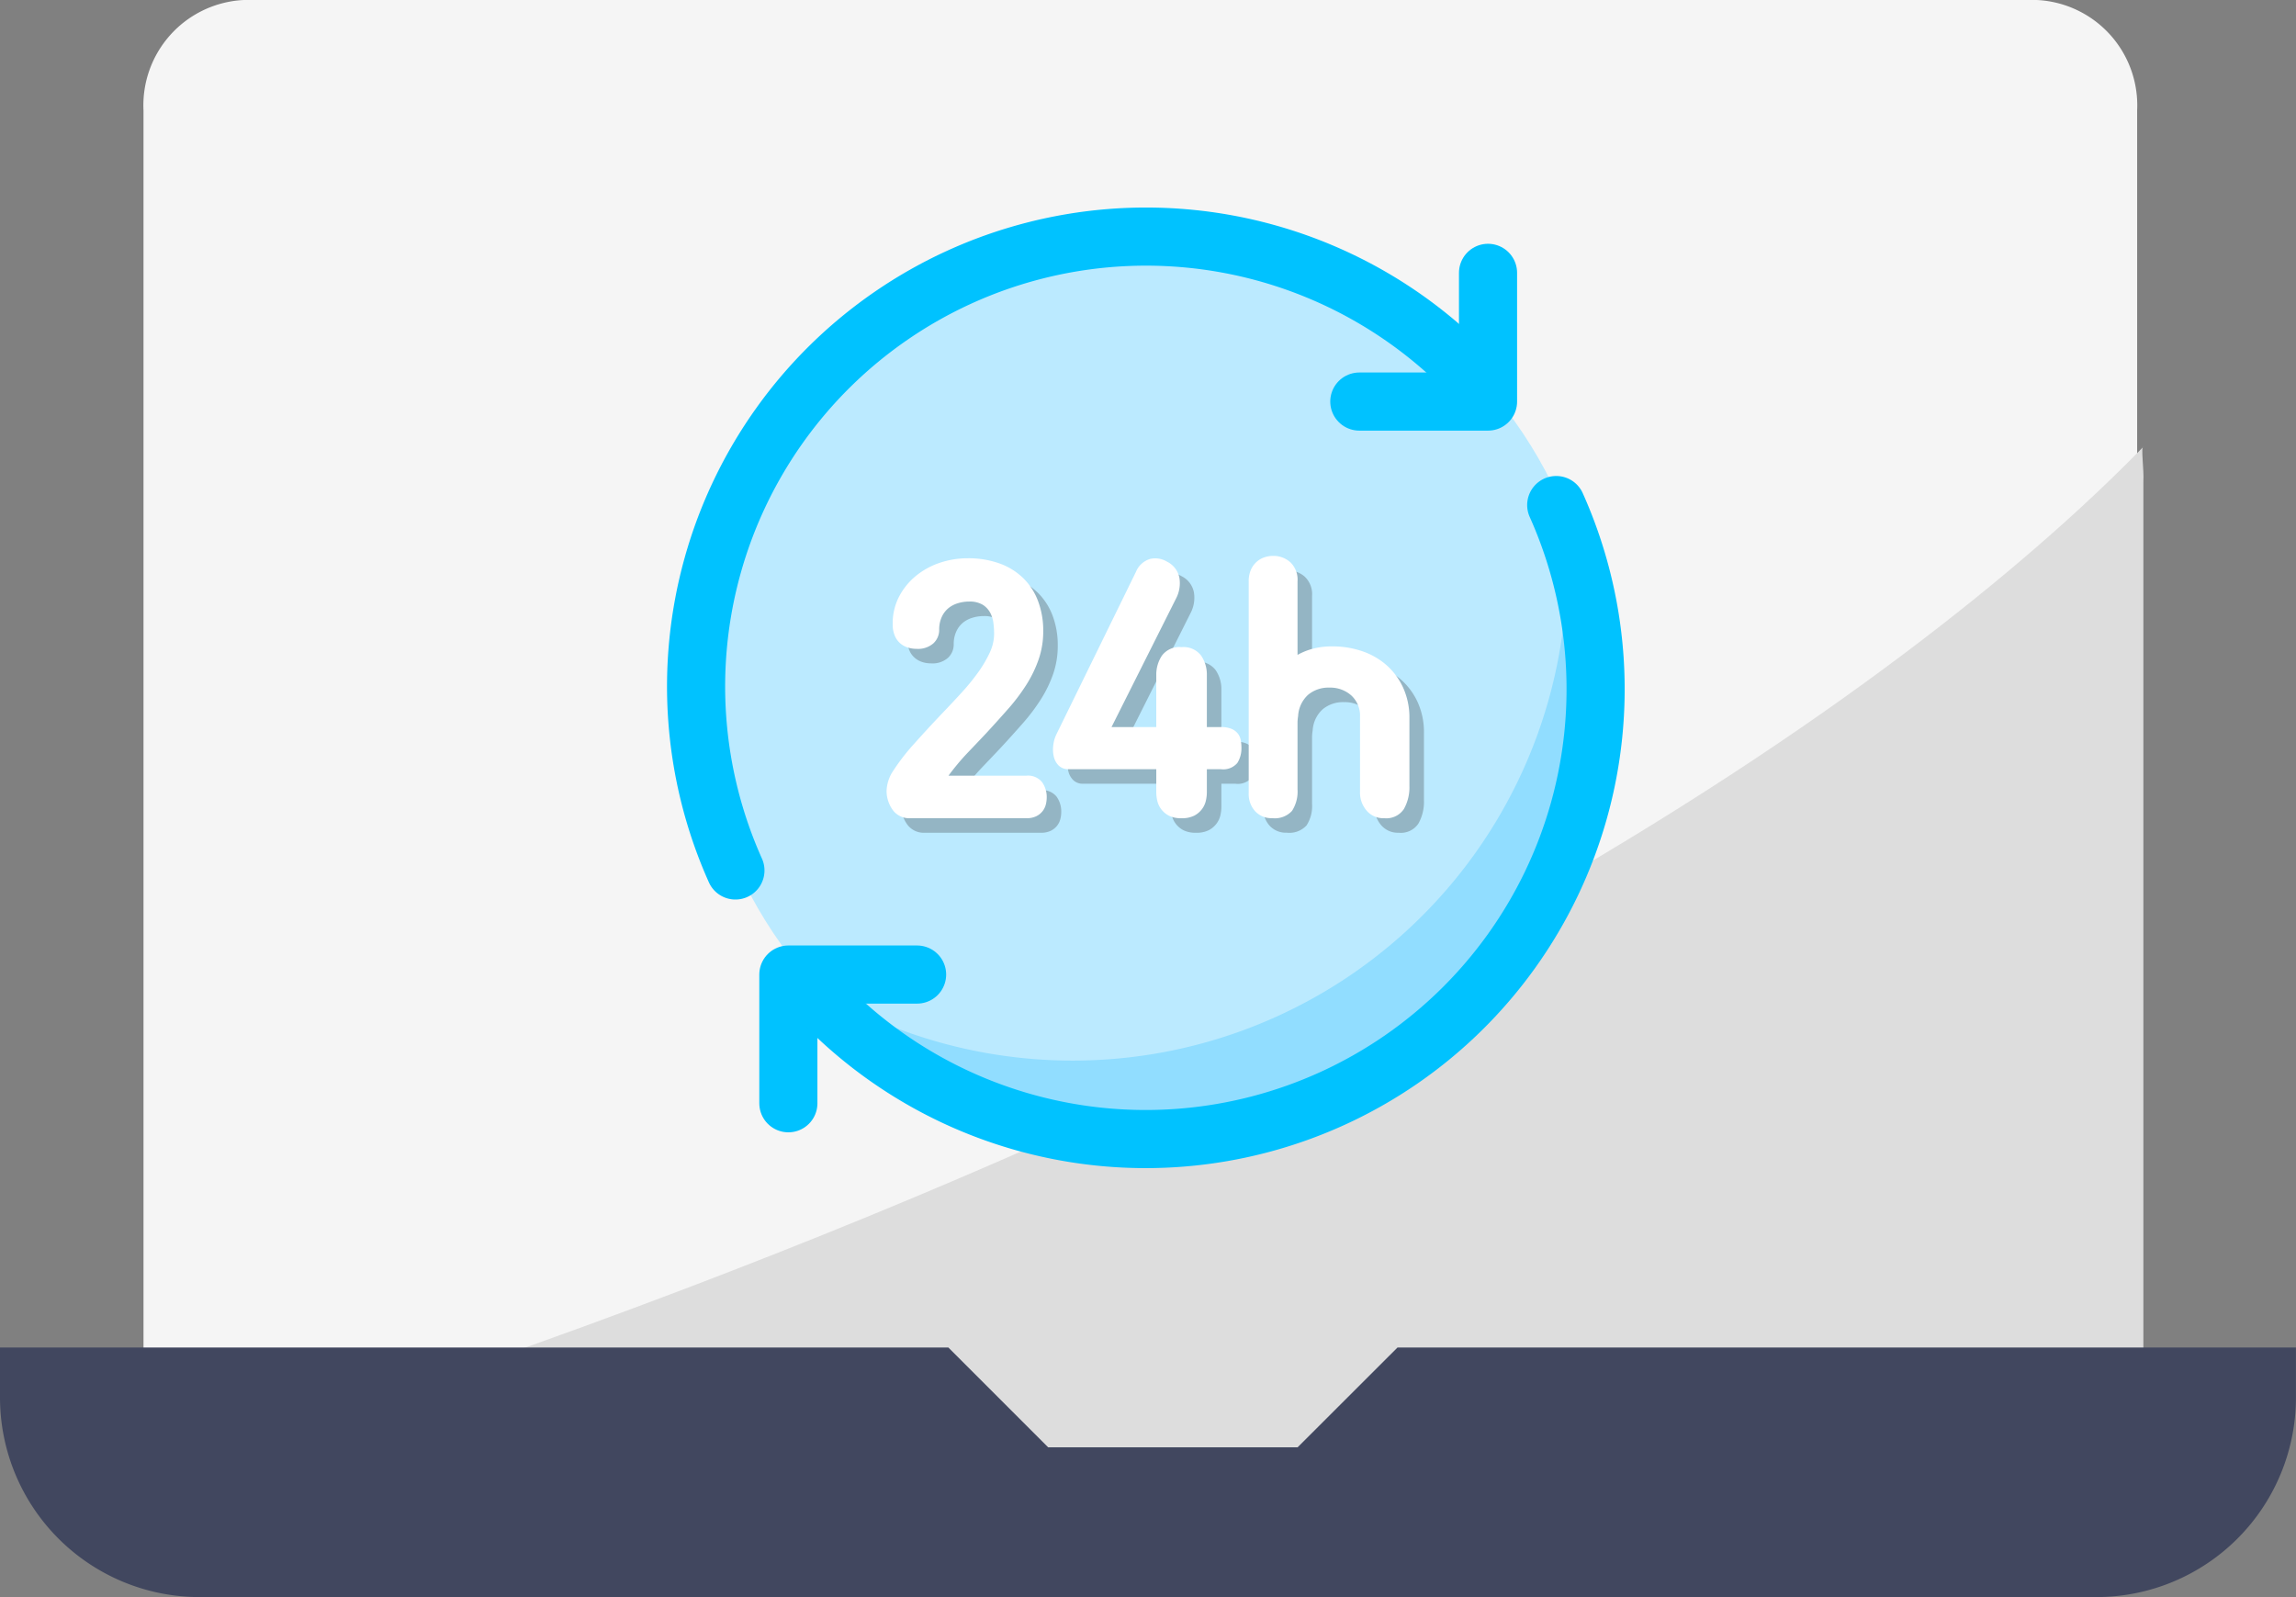
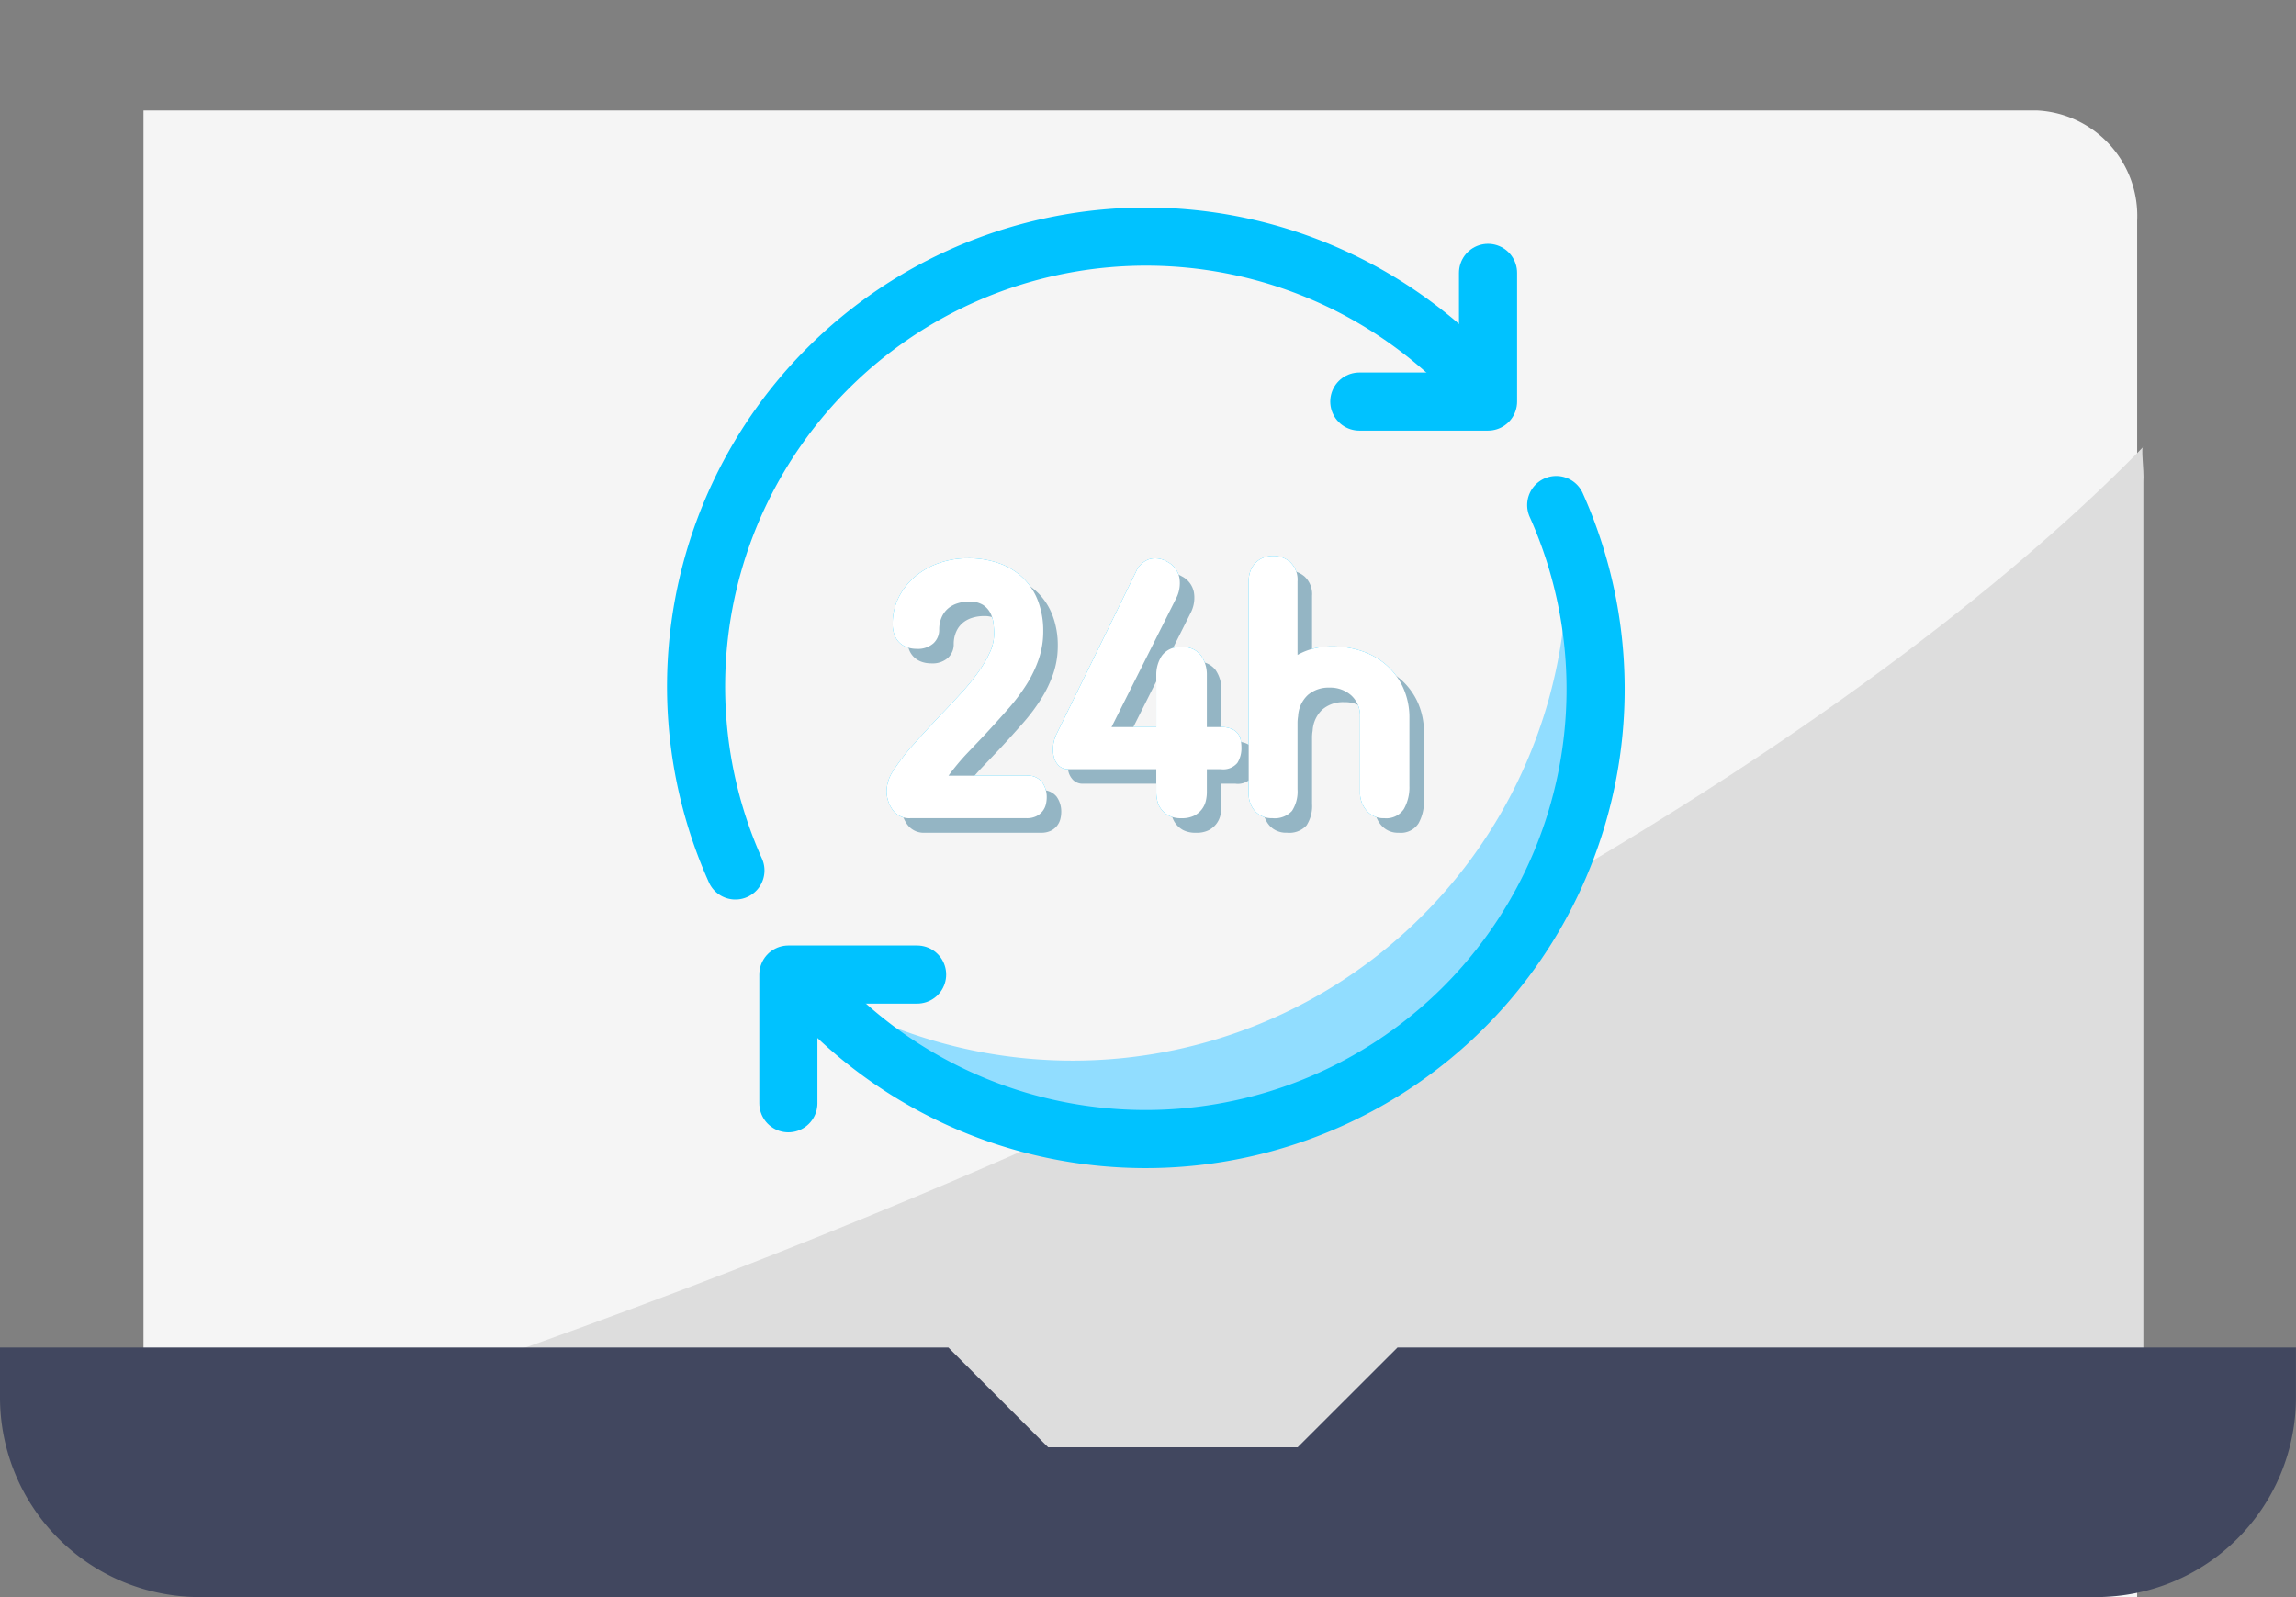
<svg xmlns="http://www.w3.org/2000/svg" width="158.004" height="109.914" viewBox="0 0 158.004 109.914">
  <rect x="0" y="0" width="158.004" height="109.914" fill="#808080" stroke="none" />
  <g id="그룹_67058" data-name="그룹 67058" transform="translate(-524.133 -4361.643)">
-     <path id="패스_26318" data-name="패스 26318" d="M5.477,127.237V32.216a7.26,7.26,0,0,1,6.866-7.6H135.808a7.26,7.26,0,0,1,6.866,7.6v95.022Z" transform="translate(528.531 4337.029)" fill="#f5f5f5" />
+     <path id="패스_26318" data-name="패스 26318" d="M5.477,127.237V32.216H135.808a7.26,7.26,0,0,1,6.866,7.6v95.022Z" transform="translate(528.531 4337.029)" fill="#f5f5f5" />
    <path id="패스_26319" data-name="패스 26319" d="M0,70.524H137.205V2.357c.057-.824-.189-2.41,0-2.41C123.334,14.2,85.563,44.08,0,70.524" transform="translate(534.428 4392.445)" fill="#ddd" />
    <path id="패스_26320" data-name="패스 26320" d="M158,73.875H96.174L89.3,80.744H72.131l-6.869-6.869H0v3.436A13.742,13.742,0,0,0,13.742,91.053H144.261A13.742,13.742,0,0,0,158,77.311Z" transform="translate(524.133 4380.504)" fill="#41475f" />
    <path id="패스_26321" data-name="패스 26321" d="M-8.51,1.346a1.24,1.24,0,0,1,1.08.445,1.757,1.757,0,0,1,.32,1.054,2.021,2.021,0,0,1-.06.48,1.232,1.232,0,0,1-.22.457,1.257,1.257,0,0,1-.43.351,1.49,1.49,0,0,1-.69.14h-7.98a1.4,1.4,0,0,1-1.23-.585,2.233,2.233,0,0,1-.41-1.311,2.655,2.655,0,0,1,.36-1.218,14.553,14.553,0,0,1,1.52-1.99q.94-1.054,1.92-2.084.72-.749,1.37-1.463a14.946,14.946,0,0,0,1.14-1.4,8.344,8.344,0,0,0,.79-1.346,3.08,3.08,0,0,0,.3-1.288,5.926,5.926,0,0,0-.05-.761,2,2,0,0,0-.23-.714,1.451,1.451,0,0,0-.52-.539,1.736,1.736,0,0,0-.92-.211,2.634,2.634,0,0,0-.78.117,1.877,1.877,0,0,0-.66.351,1.686,1.686,0,0,0-.45.609,2.078,2.078,0,0,0-.17.866,1.256,1.256,0,0,1-.39.925,1.6,1.6,0,0,1-1.17.386,1.972,1.972,0,0,1-.61-.094,1.483,1.483,0,0,1-.52-.293,1.419,1.419,0,0,1-.37-.527,2.024,2.024,0,0,1-.14-.8,3.991,3.991,0,0,1,.43-1.862,4.557,4.557,0,0,1,1.15-1.428,5.159,5.159,0,0,1,1.65-.913,5.956,5.956,0,0,1,1.93-.316,6.277,6.277,0,0,1,2.21.363,4.526,4.526,0,0,1,1.63,1.019A4.38,4.38,0,0,1-7.7-10.654a5.748,5.748,0,0,1,.35,2.049,5.9,5.9,0,0,1-.31,1.932A8.409,8.409,0,0,1-8.5-4.929,13.05,13.05,0,0,1-9.75-3.266q-.72.82-1.52,1.686-.64.679-1.29,1.358a16.383,16.383,0,0,0-1.31,1.569ZM.43.9H-5.59A.942.942,0,0,1-6.28.656,1.26,1.26,0,0,1-6.62.047a2.176,2.176,0,0,1-.04-.784,2.321,2.321,0,0,1,.21-.749L-.97-12.679a1.528,1.528,0,0,1,.97-.89,1.57,1.57,0,0,1,1.17.187,1.564,1.564,0,0,1,.85,1.112,2.277,2.277,0,0,1-.25,1.463L-2.65-2H.43V-5.585A2.352,2.352,0,0,1,.82-6.919,1.5,1.5,0,0,1,2.17-7.5a1.517,1.517,0,0,1,1.34.574,2.3,2.3,0,0,1,.4,1.346V-2h.96a1.885,1.885,0,0,1,.72.117,1.089,1.089,0,0,1,.44.316,1.031,1.031,0,0,1,.21.457,2.822,2.822,0,0,1,.05.539A1.878,1.878,0,0,1,6.01.468,1.266,1.266,0,0,1,4.87.9H3.91V2.494a2.611,2.611,0,0,1-.07.585,1.532,1.532,0,0,1-.27.574,1.56,1.56,0,0,1-.53.445,1.853,1.853,0,0,1-.87.176A1.853,1.853,0,0,1,1.3,4.1a1.56,1.56,0,0,1-.53-.445A1.532,1.532,0,0,1,.5,3.079a2.611,2.611,0,0,1-.07-.585ZM6.79-12.024a1.957,1.957,0,0,1,.14-.773,1.59,1.59,0,0,1,.38-.55,1.537,1.537,0,0,1,.54-.328,1.858,1.858,0,0,1,.62-.105,1.744,1.744,0,0,1,1.18.433,1.657,1.657,0,0,1,.5,1.323v5.058A4.516,4.516,0,0,1,11.24-7.4a5.157,5.157,0,0,1,1.29-.152,6.333,6.333,0,0,1,2.06.328,4.93,4.93,0,0,1,1.68.96,4.651,4.651,0,0,1,1.15,1.557,4.973,4.973,0,0,1,.43,2.119V2.049a3.047,3.047,0,0,1-.38,1.592,1.454,1.454,0,0,1-1.36.632,1.51,1.51,0,0,1-1.21-.527,1.9,1.9,0,0,1-.45-1.276V-2.7a1.882,1.882,0,0,0-.6-1.475,2.162,2.162,0,0,0-1.5-.539,2.176,2.176,0,0,0-1.48.5,2.145,2.145,0,0,0-.68,1.463q-.02.117-.03.234t-.01.234V2.283A2.445,2.445,0,0,1,9.77,3.77a1.606,1.606,0,0,1-1.36.5,1.523,1.523,0,0,1-1.18-.48,1.749,1.749,0,0,1-.44-1.229Z" transform="translate(603.275 4413.68)" fill="#00c2ff" />
-     <circle id="타원_10" data-name="타원 10" cx="31" cy="31" r="31" transform="translate(572.133 4377.643)" fill="#bbeaff" />
    <path id="빼기_4" data-name="빼기 4" d="M17213.133,22040.643a30.931,30.931,0,0,1-22.867-10.068,34.017,34.017,0,0,0,51.7-32.334,30.992,30.992,0,0,1-28.832,42.4Z" transform="translate(-16610.166 -17601)" fill="#91ddff" />
    <g id="그룹_67053" data-name="그룹 67053" transform="translate(572 4377.949)">
      <path id="패스_22605" data-name="패스 22605" d="M12.829,34.029H3.97v8.858" transform="translate(2.416 16.735)" fill="none" stroke="#00c2ff" stroke-linecap="round" stroke-linejoin="round" stroke-miterlimit="10" stroke-width="4" />
      <path id="패스_22606" data-name="패스 22606" d="M3.742,44.6A30.964,30.964,0,0,1,53.929,10.08" transform="translate(-1 -1)" fill="none" stroke="#00c2ff" stroke-linecap="round" stroke-linejoin="round" stroke-miterlimit="10" stroke-width="4" />
      <path id="패스_22607" data-name="패스 22607" d="M58.6,13.5A30.964,30.964,0,0,1,8.408,48.02" transform="translate(0.628 4.953)" fill="none" stroke="#00c2ff" stroke-linecap="round" stroke-linejoin="round" stroke-miterlimit="10" stroke-width="4" />
      <path id="패스_22608" data-name="패스 22608" d="M33.97,12.888h8.858V4.029" transform="translate(11.707 -1.558)" fill="none" stroke="#00c2ff" stroke-linecap="round" stroke-linejoin="round" stroke-miterlimit="10" stroke-width="4" />
    </g>
    <path id="패스_26334" data-name="패스 26334" d="M-8.51,1.346a1.24,1.24,0,0,1,1.08.445,1.757,1.757,0,0,1,.32,1.054,2.021,2.021,0,0,1-.06.48,1.232,1.232,0,0,1-.22.457,1.257,1.257,0,0,1-.43.351,1.49,1.49,0,0,1-.69.14h-7.98a1.4,1.4,0,0,1-1.23-.585,2.233,2.233,0,0,1-.41-1.311,2.655,2.655,0,0,1,.36-1.218,14.553,14.553,0,0,1,1.52-1.99q.94-1.054,1.92-2.084.72-.749,1.37-1.463a14.946,14.946,0,0,0,1.14-1.4,8.344,8.344,0,0,0,.79-1.346,3.08,3.08,0,0,0,.3-1.288,5.926,5.926,0,0,0-.05-.761,2,2,0,0,0-.23-.714,1.451,1.451,0,0,0-.52-.539,1.736,1.736,0,0,0-.92-.211,2.634,2.634,0,0,0-.78.117,1.877,1.877,0,0,0-.66.351,1.686,1.686,0,0,0-.45.609,2.078,2.078,0,0,0-.17.866,1.256,1.256,0,0,1-.39.925,1.6,1.6,0,0,1-1.17.386,1.972,1.972,0,0,1-.61-.094,1.483,1.483,0,0,1-.52-.293,1.419,1.419,0,0,1-.37-.527,2.024,2.024,0,0,1-.14-.8,3.991,3.991,0,0,1,.43-1.862,4.557,4.557,0,0,1,1.15-1.428,5.159,5.159,0,0,1,1.65-.913,5.956,5.956,0,0,1,1.93-.316,6.277,6.277,0,0,1,2.21.363,4.526,4.526,0,0,1,1.63,1.019A4.38,4.38,0,0,1-7.7-10.654a5.748,5.748,0,0,1,.35,2.049,5.9,5.9,0,0,1-.31,1.932A8.409,8.409,0,0,1-8.5-4.929,13.05,13.05,0,0,1-9.75-3.266q-.72.82-1.52,1.686-.64.679-1.29,1.358a16.383,16.383,0,0,0-1.31,1.569ZM.43.9H-5.59A.942.942,0,0,1-6.28.656,1.26,1.26,0,0,1-6.62.047a2.176,2.176,0,0,1-.04-.784,2.321,2.321,0,0,1,.21-.749L-.97-12.679a1.528,1.528,0,0,1,.97-.89,1.57,1.57,0,0,1,1.17.187,1.564,1.564,0,0,1,.85,1.112,2.277,2.277,0,0,1-.25,1.463L-2.65-2H.43V-5.585A2.352,2.352,0,0,1,.82-6.919,1.5,1.5,0,0,1,2.17-7.5a1.517,1.517,0,0,1,1.34.574,2.3,2.3,0,0,1,.4,1.346V-2h.96a1.885,1.885,0,0,1,.72.117,1.089,1.089,0,0,1,.44.316,1.031,1.031,0,0,1,.21.457,2.822,2.822,0,0,1,.05.539A1.878,1.878,0,0,1,6.01.468,1.266,1.266,0,0,1,4.87.9H3.91V2.494a2.611,2.611,0,0,1-.07.585,1.532,1.532,0,0,1-.27.574,1.56,1.56,0,0,1-.53.445,1.853,1.853,0,0,1-.87.176A1.853,1.853,0,0,1,1.3,4.1a1.56,1.56,0,0,1-.53-.445A1.532,1.532,0,0,1,.5,3.079a2.611,2.611,0,0,1-.07-.585ZM6.79-12.024a1.957,1.957,0,0,1,.14-.773,1.59,1.59,0,0,1,.38-.55,1.537,1.537,0,0,1,.54-.328,1.858,1.858,0,0,1,.62-.105,1.744,1.744,0,0,1,1.18.433,1.657,1.657,0,0,1,.5,1.323v5.058A4.516,4.516,0,0,1,11.24-7.4a5.157,5.157,0,0,1,1.29-.152,6.333,6.333,0,0,1,2.06.328,4.93,4.93,0,0,1,1.68.96,4.651,4.651,0,0,1,1.15,1.557,4.973,4.973,0,0,1,.43,2.119V2.049a3.047,3.047,0,0,1-.38,1.592,1.454,1.454,0,0,1-1.36.632,1.51,1.51,0,0,1-1.21-.527,1.9,1.9,0,0,1-.45-1.276V-2.7a1.882,1.882,0,0,0-.6-1.475,2.162,2.162,0,0,0-1.5-.539,2.176,2.176,0,0,0-1.48.5,2.145,2.145,0,0,0-.68,1.463q-.02.117-.03.234t-.01.234V2.283A2.445,2.445,0,0,1,9.77,3.77a1.606,1.606,0,0,1-1.36.5,1.523,1.523,0,0,1-1.18-.48,1.749,1.749,0,0,1-.44-1.229Z" transform="translate(604.275 4414.68)" fill="#94b5c4" />
    <path id="패스_26345" data-name="패스 26345" d="M-8.51,1.346a1.24,1.24,0,0,1,1.08.445,1.757,1.757,0,0,1,.32,1.054,2.021,2.021,0,0,1-.06.48,1.232,1.232,0,0,1-.22.457,1.257,1.257,0,0,1-.43.351,1.49,1.49,0,0,1-.69.14h-7.98a1.4,1.4,0,0,1-1.23-.585,2.233,2.233,0,0,1-.41-1.311,2.655,2.655,0,0,1,.36-1.218,14.553,14.553,0,0,1,1.52-1.99q.94-1.054,1.92-2.084.72-.749,1.37-1.463a14.946,14.946,0,0,0,1.14-1.4,8.344,8.344,0,0,0,.79-1.346,3.08,3.08,0,0,0,.3-1.288,5.926,5.926,0,0,0-.05-.761,2,2,0,0,0-.23-.714,1.451,1.451,0,0,0-.52-.539,1.736,1.736,0,0,0-.92-.211,2.634,2.634,0,0,0-.78.117,1.877,1.877,0,0,0-.66.351,1.686,1.686,0,0,0-.45.609,2.078,2.078,0,0,0-.17.866,1.256,1.256,0,0,1-.39.925,1.6,1.6,0,0,1-1.17.386,1.972,1.972,0,0,1-.61-.094,1.483,1.483,0,0,1-.52-.293,1.419,1.419,0,0,1-.37-.527,2.024,2.024,0,0,1-.14-.8,3.991,3.991,0,0,1,.43-1.862,4.557,4.557,0,0,1,1.15-1.428,5.159,5.159,0,0,1,1.65-.913,5.956,5.956,0,0,1,1.93-.316,6.277,6.277,0,0,1,2.21.363,4.526,4.526,0,0,1,1.63,1.019A4.38,4.38,0,0,1-7.7-10.654a5.748,5.748,0,0,1,.35,2.049,5.9,5.9,0,0,1-.31,1.932A8.409,8.409,0,0,1-8.5-4.929,13.05,13.05,0,0,1-9.75-3.266q-.72.82-1.52,1.686-.64.679-1.29,1.358a16.383,16.383,0,0,0-1.31,1.569ZM.43.9H-5.59A.942.942,0,0,1-6.28.656,1.26,1.26,0,0,1-6.62.047a2.176,2.176,0,0,1-.04-.784,2.321,2.321,0,0,1,.21-.749L-.97-12.679a1.528,1.528,0,0,1,.97-.89,1.57,1.57,0,0,1,1.17.187,1.564,1.564,0,0,1,.85,1.112,2.277,2.277,0,0,1-.25,1.463L-2.65-2H.43V-5.585A2.352,2.352,0,0,1,.82-6.919,1.5,1.5,0,0,1,2.17-7.5a1.517,1.517,0,0,1,1.34.574,2.3,2.3,0,0,1,.4,1.346V-2h.96a1.885,1.885,0,0,1,.72.117,1.089,1.089,0,0,1,.44.316,1.031,1.031,0,0,1,.21.457,2.822,2.822,0,0,1,.05.539A1.878,1.878,0,0,1,6.01.468,1.266,1.266,0,0,1,4.87.9H3.91V2.494a2.611,2.611,0,0,1-.07.585,1.532,1.532,0,0,1-.27.574,1.56,1.56,0,0,1-.53.445,1.853,1.853,0,0,1-.87.176A1.853,1.853,0,0,1,1.3,4.1a1.56,1.56,0,0,1-.53-.445A1.532,1.532,0,0,1,.5,3.079a2.611,2.611,0,0,1-.07-.585ZM6.79-12.024a1.957,1.957,0,0,1,.14-.773,1.59,1.59,0,0,1,.38-.55,1.537,1.537,0,0,1,.54-.328,1.858,1.858,0,0,1,.62-.105,1.744,1.744,0,0,1,1.18.433,1.657,1.657,0,0,1,.5,1.323v5.058A4.516,4.516,0,0,1,11.24-7.4a5.157,5.157,0,0,1,1.29-.152,6.333,6.333,0,0,1,2.06.328,4.93,4.93,0,0,1,1.68.96,4.651,4.651,0,0,1,1.15,1.557,4.973,4.973,0,0,1,.43,2.119V2.049a3.047,3.047,0,0,1-.38,1.592,1.454,1.454,0,0,1-1.36.632,1.51,1.51,0,0,1-1.21-.527,1.9,1.9,0,0,1-.45-1.276V-2.7a1.882,1.882,0,0,0-.6-1.475,2.162,2.162,0,0,0-1.5-.539,2.176,2.176,0,0,0-1.48.5,2.145,2.145,0,0,0-.68,1.463q-.02.117-.03.234t-.01.234V2.283A2.445,2.445,0,0,1,9.77,3.77a1.606,1.606,0,0,1-1.36.5,1.523,1.523,0,0,1-1.18-.48,1.749,1.749,0,0,1-.44-1.229Z" transform="translate(603.275 4413.68)" fill="#fff" />
  </g>
</svg>